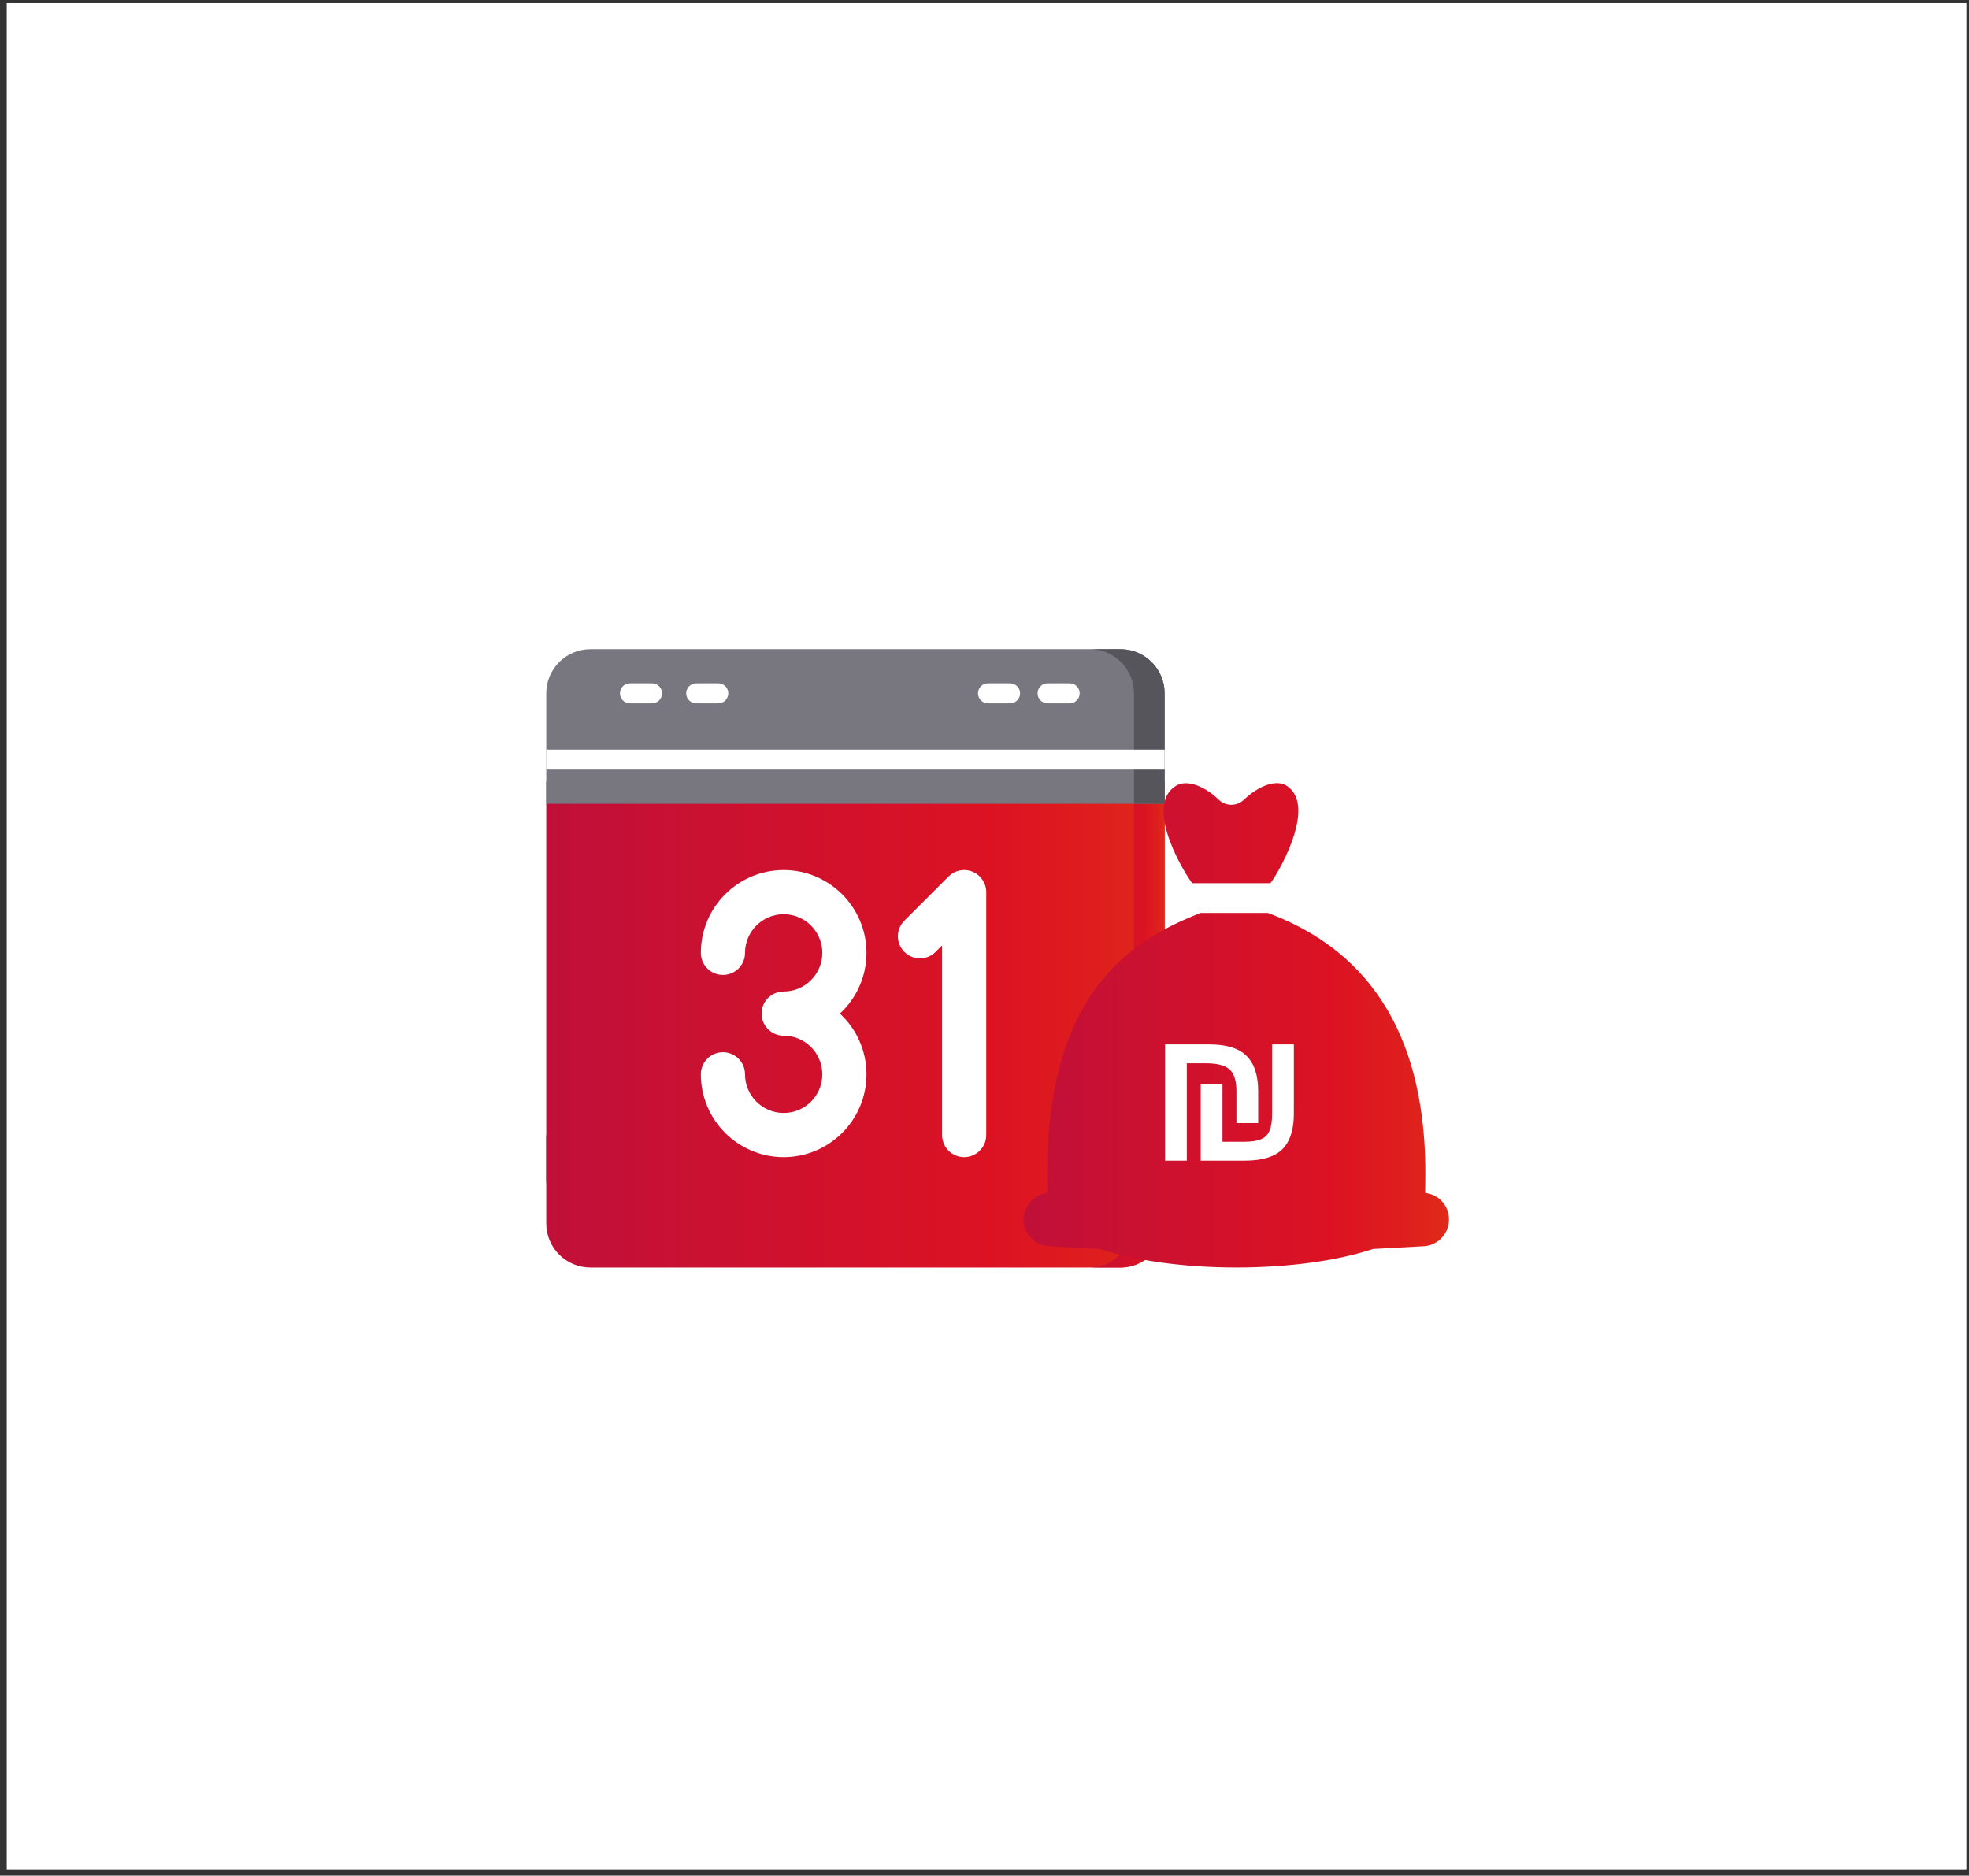
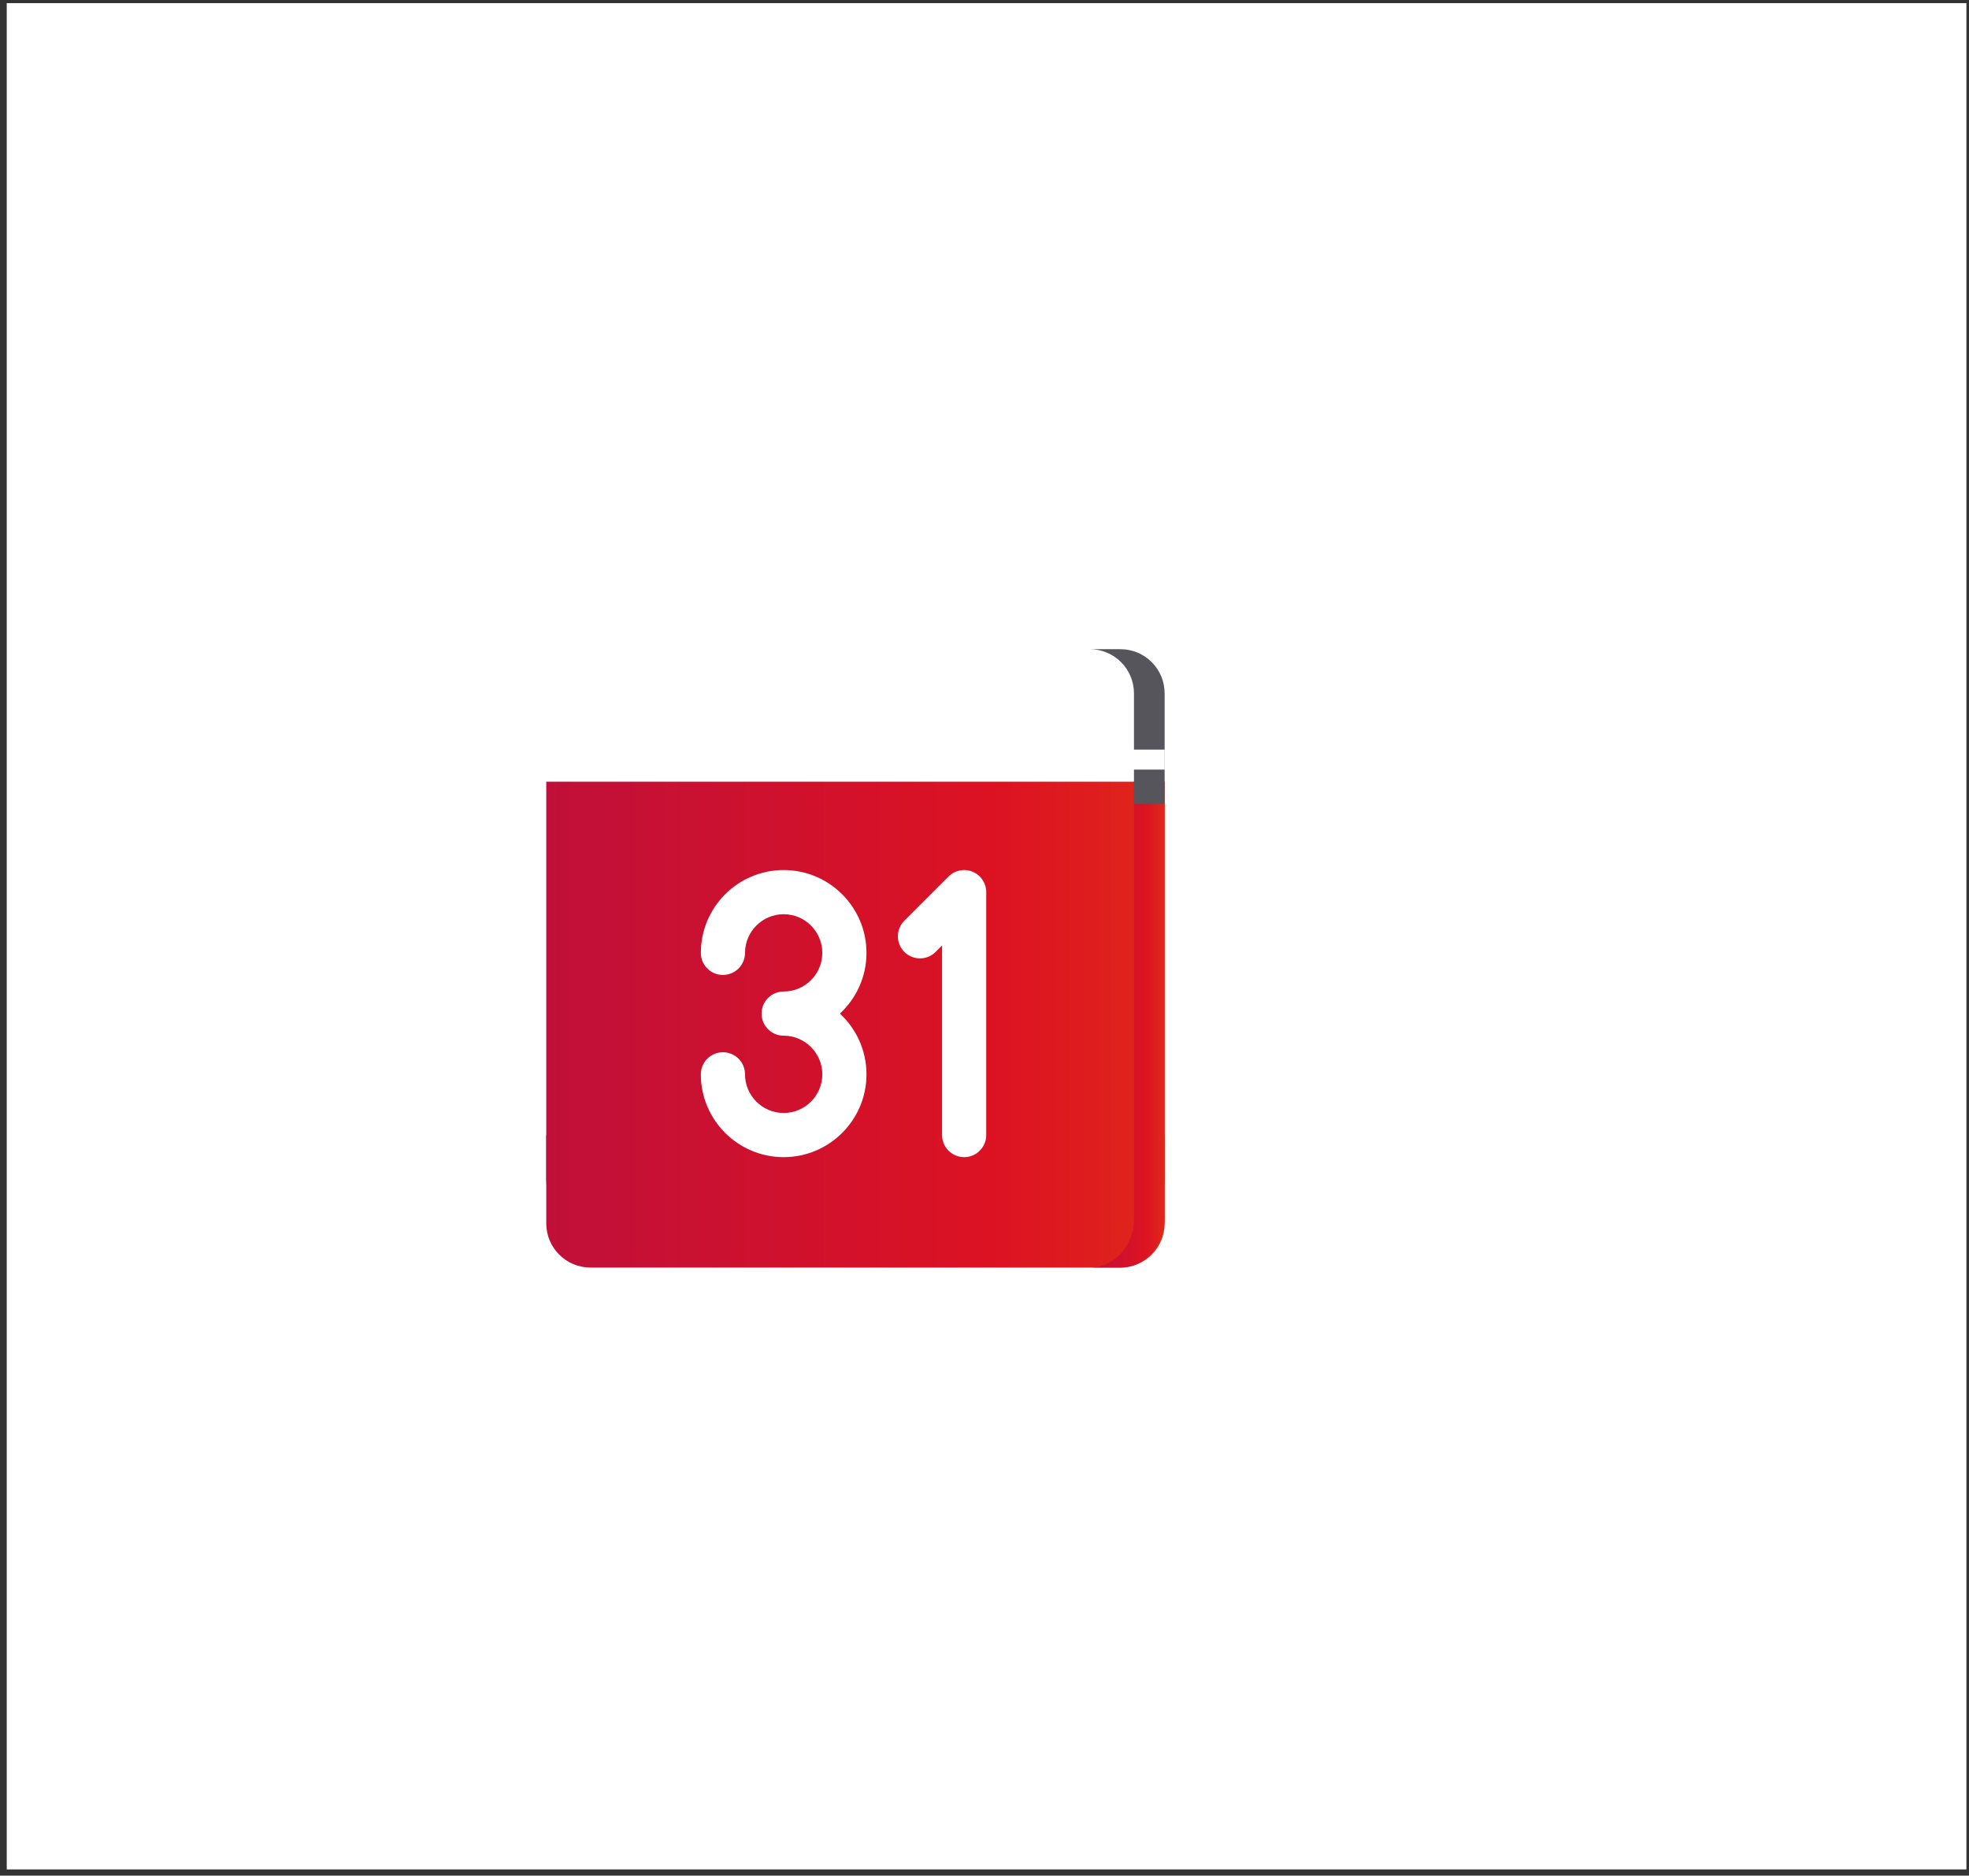
<svg xmlns="http://www.w3.org/2000/svg" width="211" height="201" viewBox="0 0 211 201" fill="none">
  <rect x="0" y="0" width="211" height="201" fill="#333333" stroke="none" />
  <rect width="210" height="200" transform="translate(0.723 0.336)" fill="white" />
  <rect width="150" height="140" transform="translate(30.723 30.336)" fill="white" />
  <g clip-path="url(#clip0_3870_33424)">
    <path d="M58.537 121.637V131.103C58.537 133.718 60.656 135.837 63.27 135.837H120.07C122.685 135.837 124.804 133.718 124.804 131.103V121.637H58.537Z" fill="url(#paint0_linear_3870_33424)" />
    <path d="M58.537 83.769V126.37C58.537 128.984 60.656 131.103 63.27 131.103H120.07C122.685 131.103 124.804 128.984 124.804 126.37V83.769H58.537Z" fill="url(#paint1_linear_3870_33424)" />
    <path d="M121.518 83.769V130.63C121.518 133.505 119.399 135.836 116.785 135.836H120.071C122.685 135.836 124.804 133.505 124.804 130.63V83.769H121.518Z" fill="url(#paint2_linear_3870_33424)" />
-     <path d="M124.805 86.137V74.303C124.805 71.689 122.685 69.57 120.071 69.57H63.271C60.657 69.57 58.538 71.689 58.538 74.303V86.137H124.805Z" fill="#787780" />
    <path d="M120.07 69.57H116.784C119.398 69.57 121.517 71.689 121.517 74.303V86.137H124.803V74.304C124.803 71.689 122.684 69.57 120.07 69.57Z" fill="#57555C" />
    <path d="M58.537 80.332H124.804V82.475H58.537V80.332Z" fill="white" />
    <path d="M92.853 102.113C92.853 97.22 88.872 93.238 83.978 93.238C79.085 93.238 75.103 97.22 75.103 102.113C75.103 103.42 76.163 104.48 77.47 104.48C78.777 104.48 79.837 103.42 79.837 102.113C79.837 99.83 81.695 97.972 83.979 97.972C86.262 97.972 88.12 99.829 88.12 102.113C88.12 104.397 86.263 106.255 83.979 106.255C82.671 106.255 81.612 107.315 81.612 108.622C81.612 109.929 82.671 110.988 83.979 110.988C86.262 110.988 88.12 112.846 88.12 115.13C88.12 117.414 86.263 119.272 83.979 119.272C81.695 119.272 79.837 117.414 79.837 115.13C79.837 113.823 78.777 112.763 77.47 112.763C76.163 112.763 75.103 113.823 75.103 115.13C75.103 120.024 79.085 124.005 83.978 124.005C88.872 124.005 92.853 120.024 92.853 115.13C92.853 112.561 91.755 110.244 90.004 108.622C91.755 106.999 92.853 104.683 92.853 102.113Z" fill="white" />
    <path d="M104.224 93.419C103.34 93.052 102.322 93.255 101.645 93.932L96.912 98.665C95.988 99.589 95.988 101.088 96.912 102.012C97.836 102.936 99.335 102.936 100.259 102.012L100.952 101.319V121.638C100.952 122.946 102.012 124.005 103.319 124.005C104.626 124.005 105.686 122.946 105.686 121.638V95.605C105.685 94.648 105.109 93.785 104.224 93.419Z" fill="white" />
    <path d="M108.241 75.373H105.875C105.283 75.373 104.803 74.894 104.803 74.302C104.803 73.71 105.283 73.231 105.875 73.231H108.241C108.833 73.231 109.313 73.71 109.313 74.302C109.313 74.894 108.833 75.373 108.241 75.373Z" fill="white" />
    <path d="M114.627 75.373H112.26C111.669 75.373 111.189 74.894 111.189 74.302C111.189 73.71 111.669 73.231 112.26 73.231H114.627C115.219 73.231 115.699 73.71 115.699 74.302C115.699 74.894 115.219 75.373 114.627 75.373Z" fill="white" />
    <path d="M69.873 75.373H67.506C66.914 75.373 66.435 74.894 66.435 74.302C66.435 73.71 66.914 73.231 67.506 73.231H69.873C70.464 73.231 70.944 73.71 70.944 74.302C70.944 74.894 70.464 75.373 69.873 75.373Z" fill="white" />
    <path d="M76.972 75.373H74.606C74.014 75.373 73.534 74.894 73.534 74.302C73.534 73.71 74.014 73.231 74.606 73.231H76.972C77.564 73.231 78.044 73.71 78.044 74.302C78.044 74.894 77.564 75.373 76.972 75.373Z" fill="white" />
  </g>
-   <path fill-rule="evenodd" clip-rule="evenodd" d="M137.864 84.199C136.762 83.503 134.888 84.186 133.306 85.693C132.533 86.427 131.356 86.427 130.596 85.693C129.013 84.174 127.152 83.528 126.038 84.199C122.353 86.427 127.317 94.202 127.772 94.645H136.129C136.585 94.202 141.346 86.427 137.864 84.199ZM152.843 127.845H152.717C152.729 127.186 152.742 126.49 152.742 125.692C152.742 106.547 142.612 100.368 135.864 97.836H128.634C122.353 100.368 112.224 105.281 112.224 125.692C112.224 126.49 112.224 127.199 112.249 127.832L112.122 127.857C110.73 128.073 109.691 129.276 109.691 130.694C109.691 132.112 110.818 133.403 112.287 133.543L117.846 133.847C121.53 135.062 126.722 135.834 132.483 135.834C138.244 135.834 143.435 135.075 147.12 133.847L152.679 133.543C154.147 133.403 155.274 132.163 155.274 130.694C155.274 129.225 154.236 128.073 152.843 127.857V127.845ZM124.848 111.922V124.381H127.178V113.948H129.255C130.437 113.948 131.272 114.167 131.762 114.606C132.251 115.045 132.496 115.822 132.496 116.936V120.355H134.826V116.936C134.826 115.231 134.412 113.973 133.585 113.163C132.758 112.335 131.424 111.922 129.584 111.922H124.848ZM128.672 116.201V124.381H133.408C135.248 124.381 136.582 123.976 137.409 123.166C138.236 122.338 138.65 121.072 138.65 119.367V111.922H136.32V119.367C136.32 120.144 136.227 120.743 136.042 121.165C135.873 121.587 135.577 121.891 135.155 122.077C134.733 122.262 134.125 122.355 133.332 122.355H131.002V116.201H128.672Z" fill="url(#paint3_linear_3870_33424)" />
  <defs>
    <linearGradient id="paint0_linear_3870_33424" x1="58.537" y1="128.737" x2="124.804" y2="128.737" gradientUnits="userSpaceOnUse">
      <stop stop-color="#C01039" />
      <stop offset="0.719" stop-color="#DC1223" />
      <stop offset="0.889" stop-color="#DE1E1E" />
      <stop offset="1" stop-color="#E02A19" />
    </linearGradient>
    <linearGradient id="paint1_linear_3870_33424" x1="58.537" y1="107.436" x2="124.804" y2="107.436" gradientUnits="userSpaceOnUse">
      <stop stop-color="#C01039" />
      <stop offset="0.719" stop-color="#DC1223" />
      <stop offset="0.889" stop-color="#DE1E1E" />
      <stop offset="1" stop-color="#E02A19" />
    </linearGradient>
    <linearGradient id="paint2_linear_3870_33424" x1="116.785" y1="109.803" x2="124.804" y2="109.803" gradientUnits="userSpaceOnUse">
      <stop stop-color="#C01039" />
      <stop offset="0.719" stop-color="#DC1223" />
      <stop offset="0.889" stop-color="#DE1E1E" />
      <stop offset="1" stop-color="#E02A19" />
    </linearGradient>
    <linearGradient id="paint3_linear_3870_33424" x1="109.691" y1="109.88" x2="155.274" y2="109.88" gradientUnits="userSpaceOnUse">
      <stop stop-color="#C01039" />
      <stop offset="0.719" stop-color="#DC1223" />
      <stop offset="0.889" stop-color="#DE1E1E" />
      <stop offset="1" stop-color="#E02A19" />
    </linearGradient>
    <clipPath id="clip0_3870_33424">
      <rect width="71" height="71" fill="white" transform="translate(56.171 64.836)" />
    </clipPath>
  </defs>
</svg>